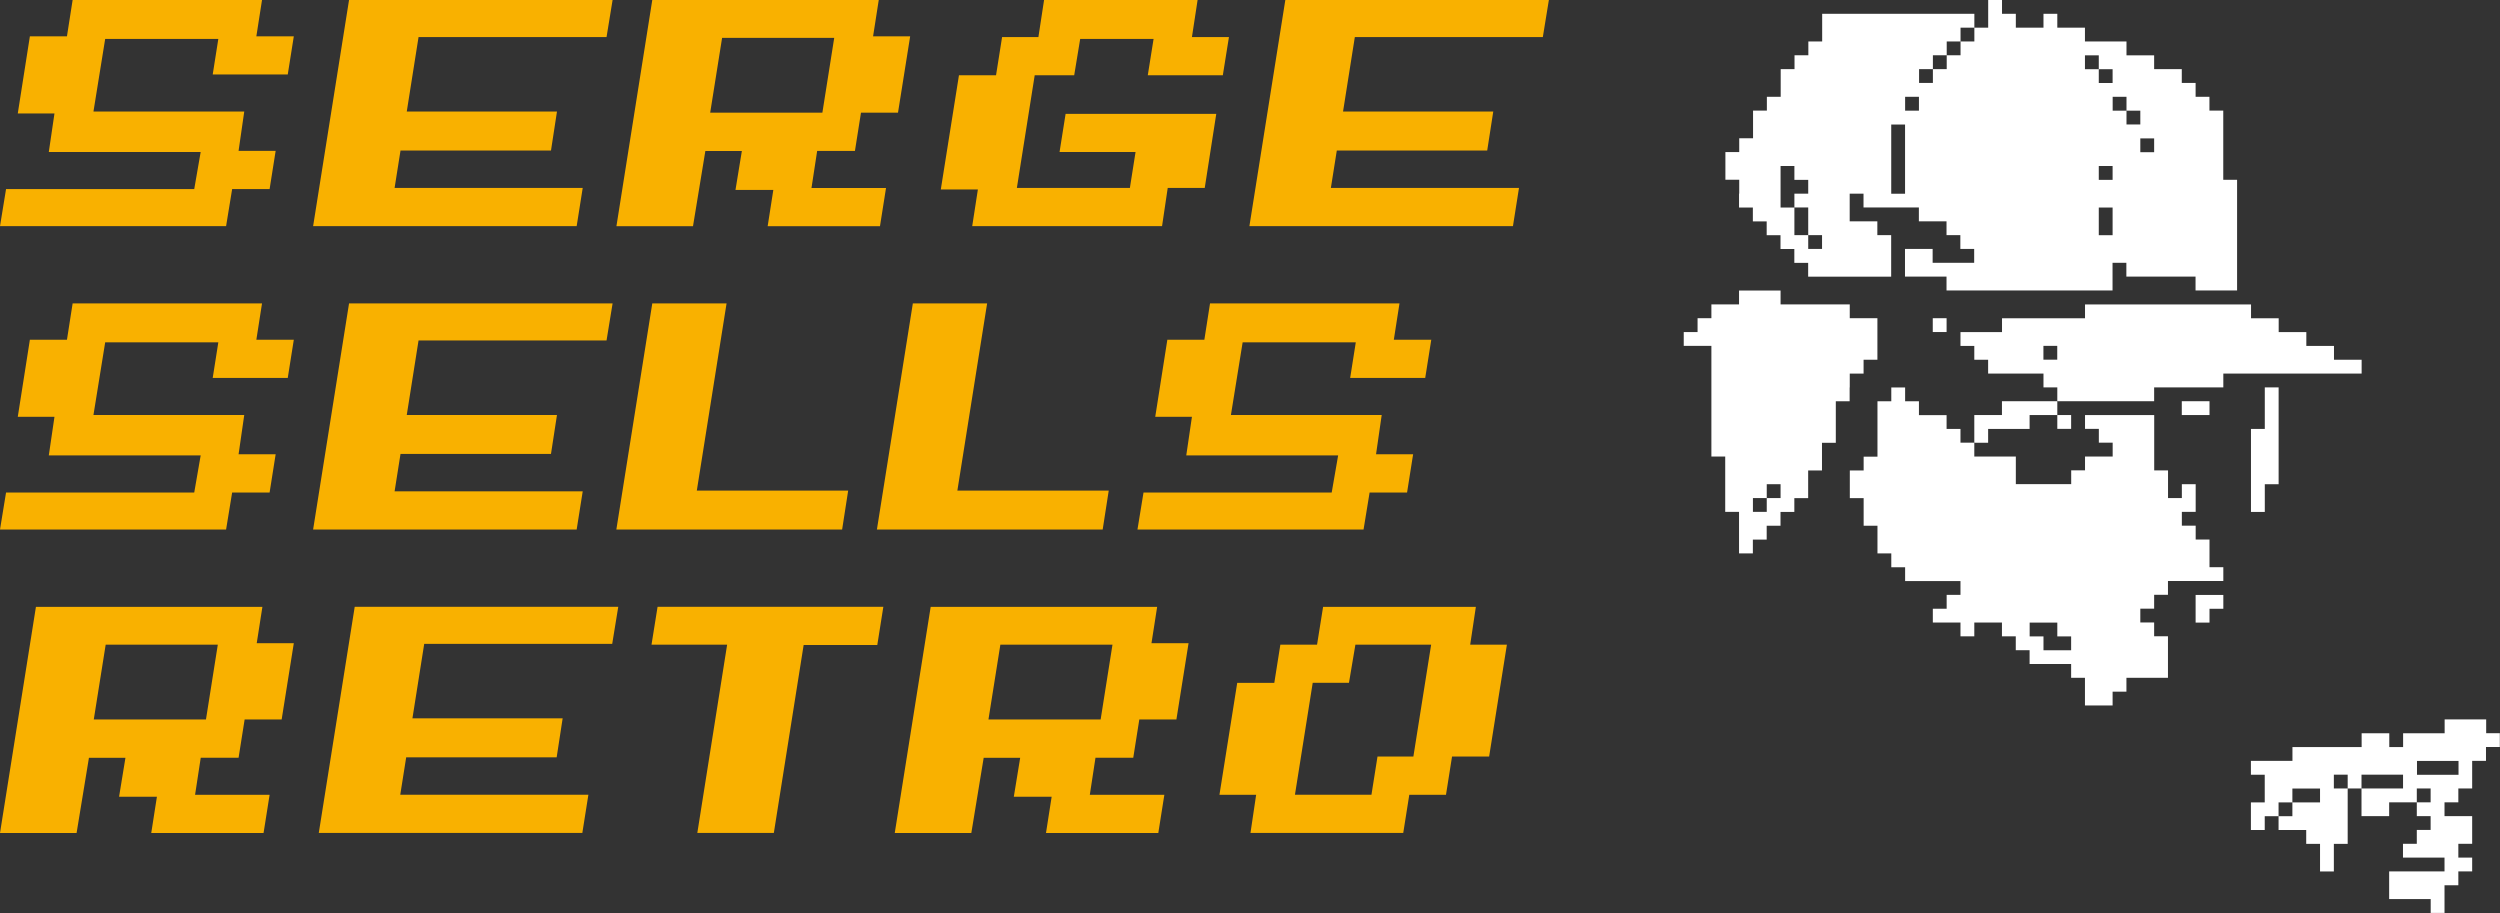
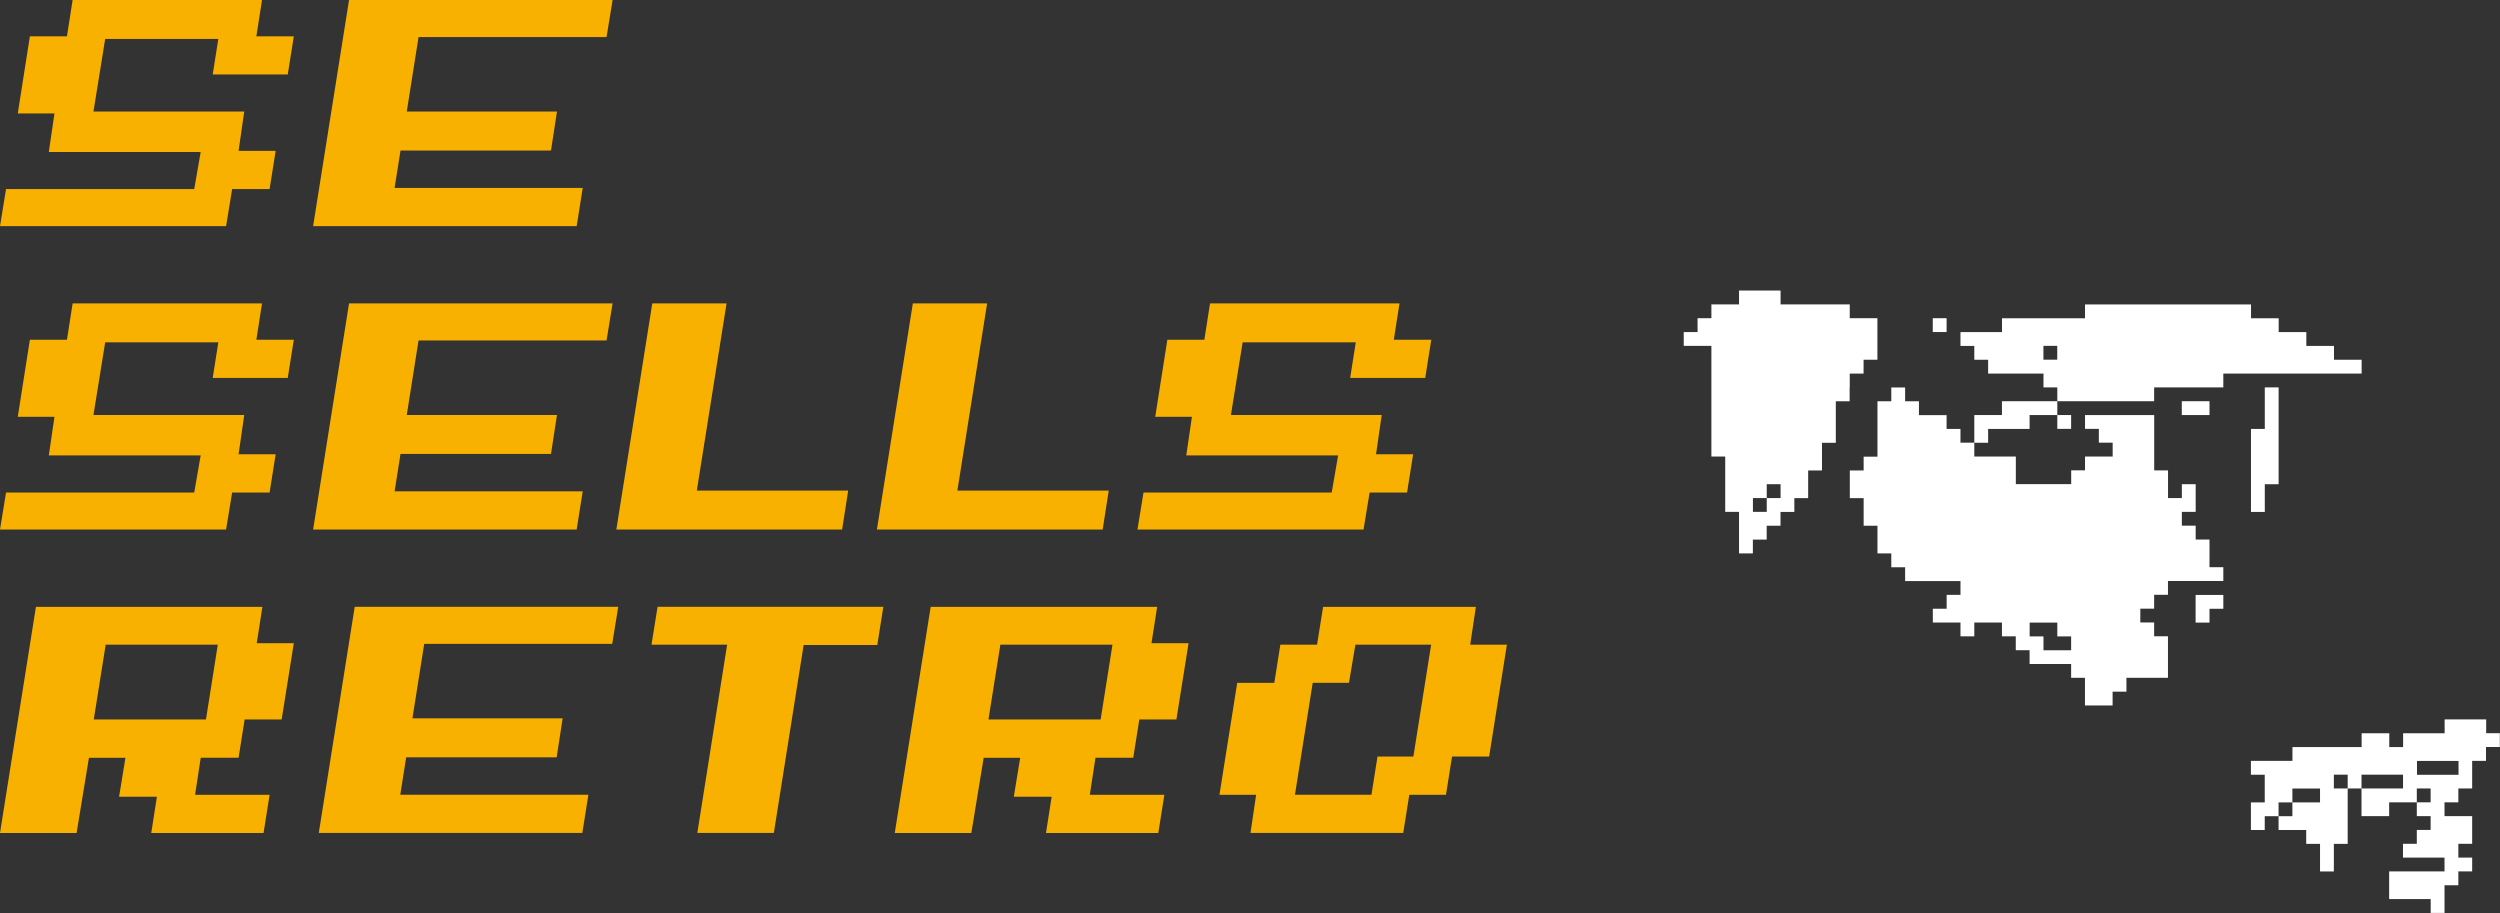
<svg xmlns="http://www.w3.org/2000/svg" id="b" viewBox="0 0 392.43 143.34">
  <rect x="0" y="0" width="392.43" height="143.34" fill="#333333" stroke="none" />
  <defs>
    <style>.d{fill:#fff;}.e{fill:#f9b100;}</style>
  </defs>
  <g id="c">
    <polygon class="e" points="42.32 29.68 36.44 29.68 35.49 35.5 0 35.5 .95 29.68 30.49 29.68 31.5 23.86 7.66 23.86 8.55 17.81 2.79 17.81 4.69 5.7 10.51 5.7 11.4 0 41.13 0 40.24 5.7 46.12 5.7 45.17 11.69 33.39 11.69 34.27 6.11 16.51 6.11 14.67 17.51 38.34 17.51 37.45 23.68 43.27 23.68 42.32 29.68" />
    <polygon class="e" points="90.52 35.5 49.15 35.5 54.79 0 96.16 0 95.21 5.82 65.7 5.82 63.85 17.51 87.43 17.51 86.49 23.63 62.87 23.63 61.94 29.5 91.47 29.5 90.52 35.5" />
-     <path class="e" d="M140.96,17.69h-5.81l-.95,6h-5.93l-.89,5.82h11.7l-.95,6h-17.63l.89-5.7h-5.94l1-6.11h-5.73l-1.94,11.81h-12.02L102.39,0h35.55l-.89,5.7h5.82l-1.91,11.99ZM129.09,17.69l1.86-11.75h-17.6l-1.87,11.75h17.61Z" />
-     <polygon class="e" points="189.11 29.5 183.3 29.5 182.41 35.5 152.61 35.5 153.5 29.74 147.68 29.74 150.53 11.81 156.35 11.81 157.3 5.82 163 5.82 163.89 0 187.99 0 187.1 5.82 192.91 5.82 191.95 11.81 180.17 11.81 181.08 6.11 169.56 6.11 168.62 11.81 162.42 11.81 159.62 29.5 177.36 29.5 178.25 23.86 166.32 23.86 167.27 17.87 190.92 17.87 189.11 29.5" />
-     <polygon class="e" points="237.49 35.5 196.12 35.5 201.76 0 243.13 0 242.18 5.82 212.67 5.82 210.82 17.51 234.4 17.51 233.45 23.63 209.84 23.63 208.91 29.5 238.44 29.5 237.49 35.5" />
    <polygon class="e" points="42.32 77.31 36.44 77.31 35.49 83.12 0 83.12 .95 77.31 30.49 77.31 31.5 71.49 7.66 71.49 8.55 65.43 2.79 65.43 4.69 53.33 10.51 53.33 11.4 47.63 41.13 47.63 40.24 53.33 46.12 53.33 45.17 59.32 33.39 59.32 34.27 53.74 16.51 53.74 14.67 65.14 38.34 65.14 37.45 71.31 43.27 71.31 42.32 77.31" />
    <polygon class="e" points="90.52 83.12 49.15 83.12 54.79 47.63 96.16 47.63 95.21 53.44 65.7 53.44 63.85 65.14 87.43 65.14 86.49 71.25 62.87 71.25 61.94 77.13 91.47 77.13 90.52 83.12" />
    <polygon class="e" points="132.19 83.12 96.75 83.12 102.39 47.63 114.05 47.63 109.38 77.01 133.14 77.01 132.19 83.12" />
    <polygon class="e" points="173.09 83.12 137.65 83.12 143.29 47.63 154.95 47.63 150.28 77.01 174.04 77.01 173.09 83.12" />
    <polygon class="e" points="220.87 77.31 214.99 77.31 214.04 83.12 178.55 83.12 179.5 77.31 209.04 77.31 210.05 71.49 186.21 71.49 187.1 65.43 181.34 65.43 183.24 53.33 189.05 53.33 189.94 47.63 219.68 47.63 218.79 53.33 224.67 53.33 223.72 59.32 211.94 59.32 212.82 53.74 195.06 53.74 193.22 65.14 216.89 65.14 216 71.31 221.82 71.31 220.87 77.31" />
    <path class="e" d="M44.21,112.94h-5.81l-.95,6h-5.94l-.89,5.82h11.7l-.95,6h-17.63l.89-5.7h-5.94l1-6.11h-5.73l-1.94,11.81H0l5.64-35.5h35.55l-.89,5.7h5.82l-1.91,11.99ZM32.33,112.94l1.86-11.75h-17.6l-1.87,11.75h17.6Z" />
    <polygon class="e" points="91.41 130.75 50.04 130.75 55.68 95.25 97.05 95.25 96.1 101.07 66.59 101.07 64.74 112.76 88.32 112.76 87.38 118.88 63.76 118.88 62.83 124.75 92.36 124.75 91.41 130.75" />
    <polygon class="e" points="137.71 101.25 126.15 101.25 121.47 130.75 109.46 130.75 114.14 101.19 102.27 101.19 103.22 95.25 138.66 95.25 137.71 101.25" />
    <path class="e" d="M184.65,112.94h-5.81l-.95,6h-5.93l-.89,5.82h11.7l-.95,6h-17.63l.89-5.7h-5.94l1-6.11h-5.73l-1.94,11.81h-12.02l5.64-35.5h35.55l-.89,5.7h5.82l-1.91,11.99ZM172.77,112.94l1.86-11.75h-17.6l-1.87,11.75h17.61Z" />
    <path class="e" d="M233.75,118.76h-5.82l-.95,6h-5.76l-.95,5.99h-23.98l.89-5.99h-5.76l2.79-17.57h5.82l.95-5.99h5.76l.95-5.94h23.98l-.89,5.94h5.76l-2.79,17.57ZM221.86,118.76l2.79-17.57h-11.89l-1.01,5.99h-5.69l-2.79,17.57h12.01l.95-6h5.64Z" />
-     <path class="d" d="M272.98,30.41v2.17h2.17v2.17h2.17v2.17h2.17v2.17h2.17v2.17h2.17v2.17h13.03v-6.52h-2.17v-2.17h-4.34v-4.34h2.17v2.17h8.69v2.17h4.34v2.17h2.17v2.17h2.17v2.17h-6.52v-2.17h-4.34v4.34h6.52v2.17h26.06v-4.34h2.17v2.17h10.86v2.17h6.52v-17.37h-2.17v-10.86h-2.17v-2.17h-2.17v-2.17h-2.17v-2.17h-4.34v-2.17h-4.34v-2.17h-6.52v-2.17h-4.34v-2.17h-2.17v2.17h-4.34v-2.17h-2.17V0h-2.17v4.34h-2.17v2.17h-2.17v2.17h-2.17v2.17h-2.17v2.17h-2.17v-2.17h2.17v-2.17h2.17v-2.17h2.17v-2.17h2.17v-2.17h-23.89v4.34h-2.17v2.17h-2.17v2.17h-2.17v4.34h-2.17v2.17h-2.17v4.34h-2.17v2.17h-2.17v4.34h2.17v2.17ZM281.67,36.92v-4.34h-2.17v-6.52h2.17v2.17h2.17v2.17h-2.17v2.17h2.17v4.34h2.17v2.17h-2.17v-2.17h-2.17ZM296.87,30.41v-10.86h2.17v10.86h-2.17ZM329.45,26.06h2.17v2.17h-2.17v-2.17ZM338.14,23.89h-2.17v-2.17h2.17v2.17ZM329.45,34.75v-2.17h2.17v4.34h-2.17v-2.17ZM335.97,17.37v2.17h-2.17v-2.17h-2.17v-2.17h2.17v2.17h2.17ZM329.45,8.69v2.17h2.17v2.17h-2.17v-2.17h-2.17v-2.17h2.17ZM301.22,17.37h-2.17v-2.17h2.17v2.17Z" />
    <rect class="d" x="303.39" y="49.95" width="2.17" height="2.17" />
    <path class="d" d="M355.51,58.64h15.2v-2.17h-4.34v-2.17h-4.34v-2.17h-4.34v-2.17h-4.34v-2.17h-26.06v2.17h-13.03v2.17h-6.52v2.17h2.17v2.17h2.17v2.17h8.69v2.17h2.17v2.17h15.2v-2.17h10.86v-2.17h6.52ZM320.76,54.29h2.17v2.17h-2.17v-2.17Z" />
    <path class="d" d="M290.36,60.81v-2.17h2.17v-2.17h2.17v-6.52h-4.34v-2.17h-10.86v-2.17h-6.52v2.17h-4.34v2.17h-2.17v2.17h-2.17v2.17h4.34v17.37h2.17v8.69h2.17v6.52h2.17v-2.17h2.17v-2.17h2.17v-2.17h2.17v-2.17h2.17v-4.34h2.17v-4.34h2.17v-6.52h2.17v-2.17ZM277.33,78.18v2.17h-2.17v-2.17h2.17v-2.17h2.17v2.17h-2.17Z" />
    <polygon class="d" points="355.51 62.98 355.51 65.15 355.51 67.33 353.34 67.33 353.34 69.5 353.34 71.67 353.34 73.84 353.34 76.01 353.34 78.18 353.34 80.36 355.51 80.36 355.51 78.18 355.51 76.01 357.68 76.01 357.68 73.84 357.68 71.67 357.68 69.5 357.68 67.33 357.68 65.15 357.68 62.98 357.68 60.81 355.51 60.81 355.51 62.98" />
    <polygon class="d" points="342.48 62.98 342.48 65.15 344.65 65.15 346.83 65.15 346.83 62.98 344.65 62.98 342.48 62.98" />
    <polygon class="d" points="318.59 62.98 316.42 62.98 314.25 62.98 314.25 65.15 312.08 65.15 309.91 65.15 309.91 67.33 309.91 69.5 312.08 69.5 312.08 67.33 314.25 67.33 316.42 67.33 318.59 67.33 318.59 65.15 320.76 65.15 322.94 65.15 322.94 62.98 320.76 62.98 318.59 62.98" />
    <rect class="d" x="322.94" y="65.15" width="2.17" height="2.17" />
    <path class="d" d="M307.73,67.33h-2.17v-2.17h-4.34v-2.17h-2.17v-2.17h-2.17v2.17h-2.17v8.69h-2.17v2.17h-2.17v4.34h2.17v4.34h2.17v4.34h2.17v2.17h2.17v2.17h8.69v2.17h-2.17v2.17h-2.17v2.17h4.34v2.17h2.17v-2.17h4.34v2.17h2.17v2.17h2.17v2.17h6.52v2.17h2.17v4.34h4.34v-2.17h2.17v-2.17h6.52v-6.52h-2.17v-2.17h-2.17v-2.17h2.17v-2.17h2.17v-2.17h8.69v-2.17h-2.17v-4.34h-2.17v-2.17h-2.17v-2.17h2.17v-4.34h-2.17v2.17h-2.17v-4.34h-2.17v-8.69h-10.86v2.17h2.17v2.17h2.17v2.17h-4.34v2.17h-2.17v2.17h-8.69v-4.34h-6.52v-2.17h-2.17v-2.17ZM322.94,102.07h-2.17v-2.17h-2.17v-2.17h4.34v2.17h2.17v2.17h-2.17Z" />
    <polygon class="d" points="344.65 93.39 344.65 95.56 344.65 97.73 346.83 97.73 346.83 95.56 349 95.56 349 93.39 346.83 93.39 344.65 93.39" />
    <path class="d" d="M390.26,115.1v-2.17h-6.52v2.17h-6.52v2.17h-2.17v-2.17h-4.34v2.17h-10.86v2.17h-6.52v2.17h2.17v4.34h-2.17v4.34h2.17v-2.17h2.17v-2.17h2.17v-2.17h4.34v2.17h-4.34v2.17h-2.17v2.17h4.34v2.17h2.17v4.34h2.17v-4.34h2.17v-8.69h-2.17v-2.17h2.17v2.17h2.17v-2.17h6.52v2.17h-6.52v4.34h4.34v-2.17h4.34v-2.17h2.17v2.17h-2.17v2.17h2.17v2.17h-2.17v2.17h-2.17v2.17h6.52v2.17h-8.69v4.34h6.52v2.17h2.17v-4.34h2.17v-2.17h2.17v-2.17h-2.17v-2.17h2.17v-4.34h-4.34v-2.17h2.17v-2.17h2.17v-4.34h2.17v-2.17h2.17v-2.17h-2.17ZM385.92,121.62h-6.52v-2.17h6.52v2.17Z" />
  </g>
</svg>